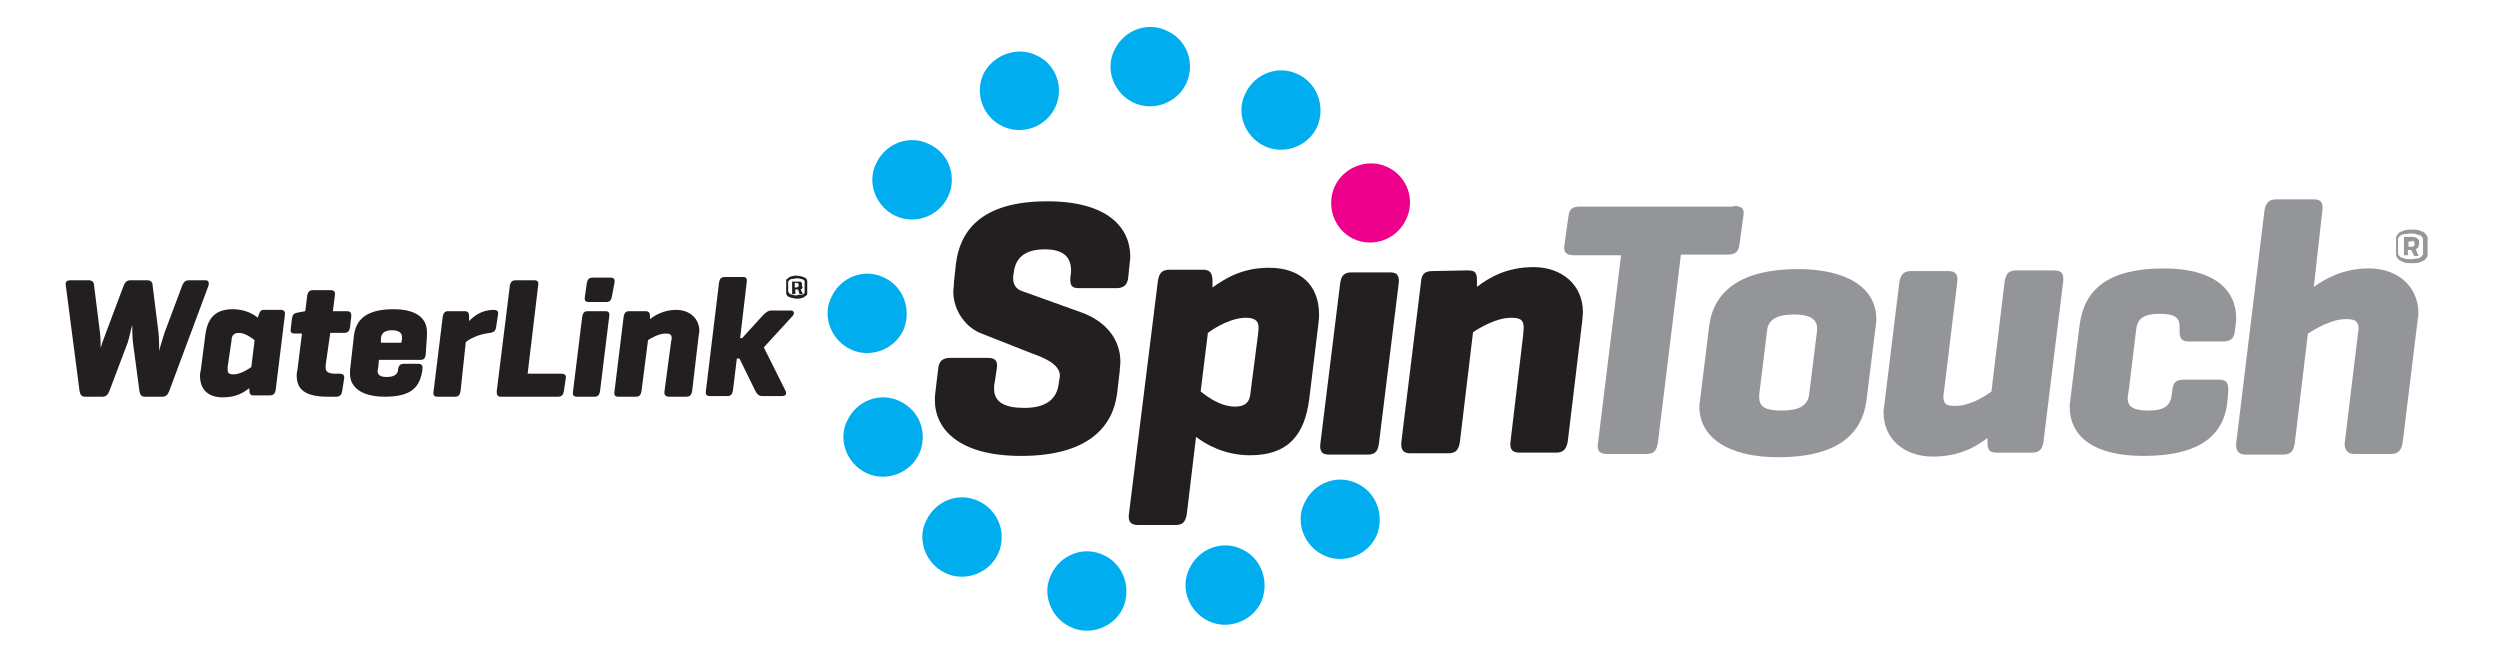
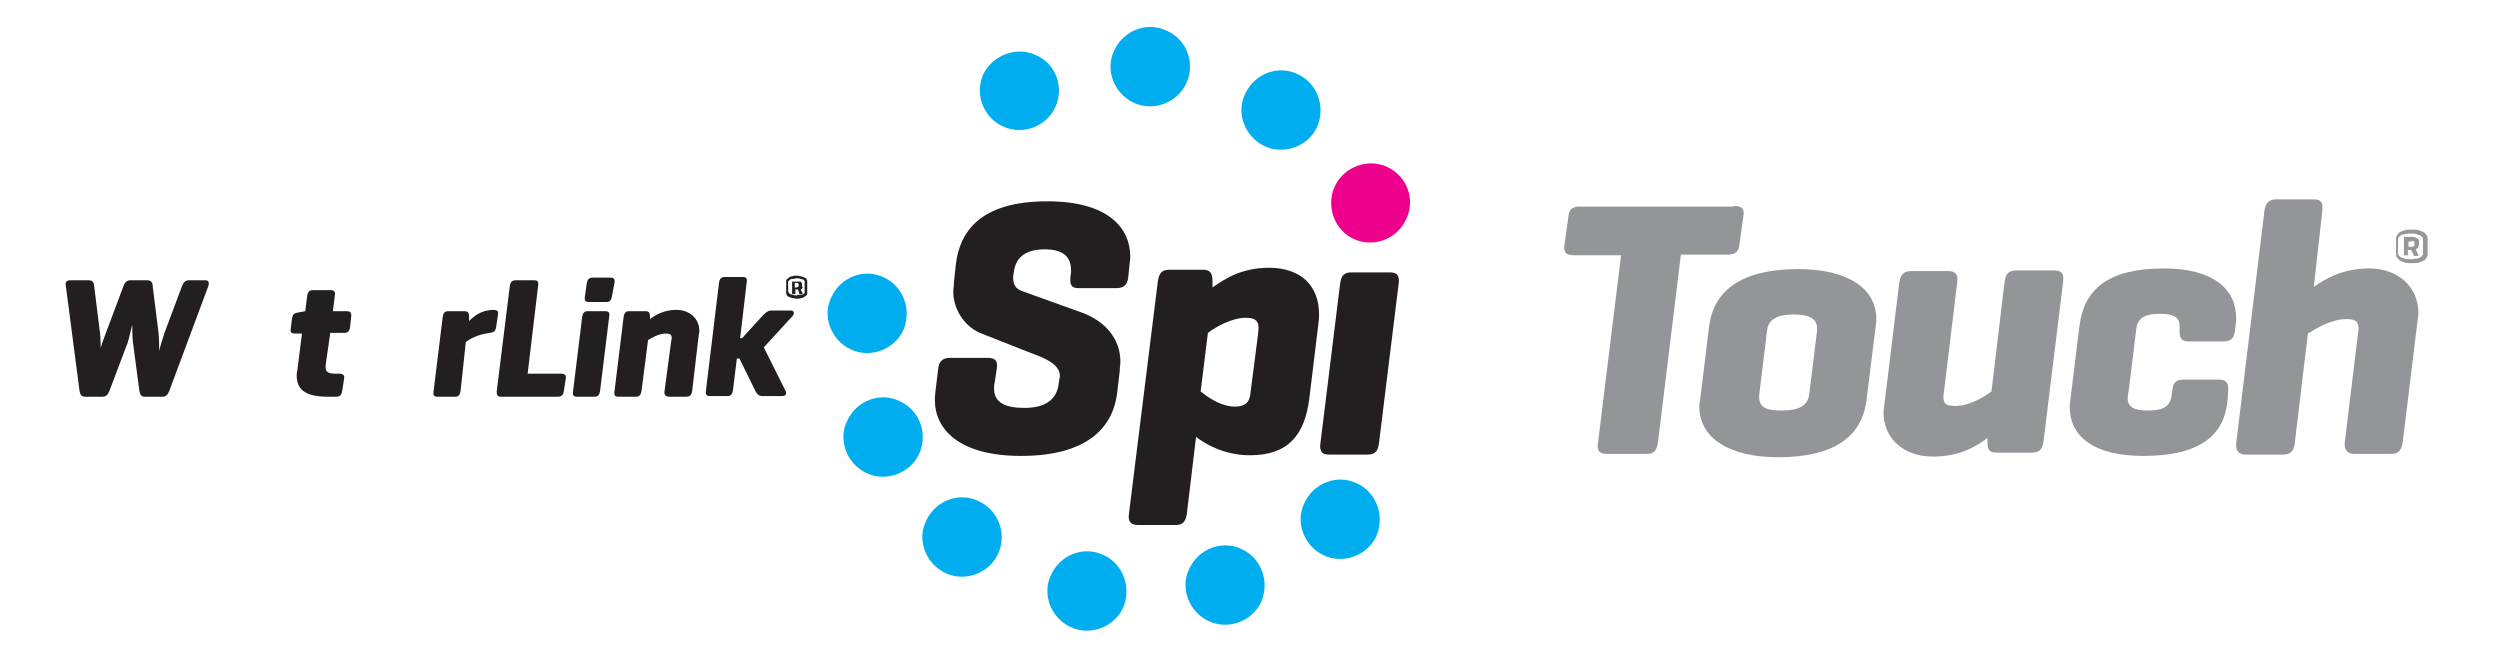
<svg xmlns="http://www.w3.org/2000/svg" version="1.1" id="Layer_1_1_" x="0px" y="0px" viewBox="0 0 380 100" style="enable-background:new 0 0 380 100;" xml:space="preserve">
  <style type="text/css">
	.st0{fill:#939598;}
	.st1{fill:#231F20;}
	.st2{fill:#969898;}
	.st3{fill:#EC008C;}
	.st4{fill:#00AEEF;}
</style>
  <g>
    <path class="st0" d="M263.5,31.3c1.2,0,1.7,0.4,1.5,1.5l-0.6,4.3c-0.1,1.2-0.7,1.6-1.8,1.6h-7.1L252,67.3c-0.2,1.2-0.6,1.7-1.7,1.7   h-6c-1.2,0-1.6-0.5-1.4-1.7l3.5-28.5h-7.1c-1.2,0-1.7-0.4-1.5-1.6l0.6-4.3c0.1-1.2,0.7-1.5,1.8-1.5h23.3V31.3z" />
    <path class="st0" d="M259.8,49.5c0.7-5.3,4.9-8.6,13.5-8.6c7.5,0,11.9,2.9,11.9,7.6c0,0.3,0,0.5-0.1,1.1l-1.4,11.3   c-0.7,5.3-4.7,8.6-13.4,8.6c-7.6,0-12-3-12-7.7c0-0.2,0-0.4,0.1-0.9L259.8,49.5z M276.2,50.2v-0.3c0-1.7-1.7-2.1-3.5-2.1   c-2.3,0-3.9,0.6-4.1,2.4l-1.2,9.8v0.4c0,1.7,1.4,2,3.5,2c2.3,0,3.9-0.6,4.1-2.5L276.2,50.2z" />
    <path class="st0" d="M302.2,66.5c-1.6,1.2-4.1,2.9-8.4,2.9c-4.5,0-7.5-2.8-7.5-6.7c0-0.2,0-0.5,0.1-1l2.3-18.8   c0.2-1.2,0.7-1.7,1.8-1.7h5.6c0.9,0,1.6,0.3,1.4,1.7l-2,16.5c-0.1,0.5-0.1,0.8-0.1,0.9c0,1.1,0.4,1.4,1.8,1.4   c2.1,0,4.3-1.3,5.5-2.2l2-16.7c0.2-1.2,0.6-1.7,1.8-1.7h5.7c1.3,0,1.5,0.6,1.4,1.7l-3,24.4c-0.2,1.2-0.7,1.6-1.8,1.6h-5.3   c-1.1,0-1.4-0.4-1.4-1.6v-0.7H302.2z" />
    <path class="st0" d="M339.9,48.4c0,0.3,0,0.4-0.1,1.2l-0.1,0.7c-0.1,1.2-0.7,1.6-1.8,1.6h-5.2c-1.1,0-1.4-0.5-1.4-1.5v-0.8   c0-1.4-0.9-1.9-3-1.9c-2.3,0-3.4,0.6-3.6,2.4l-1.1,9c-0.1,0.8-0.2,1.2-0.2,1.4c0,1.4,1,1.9,3.1,1.9c2.3,0,3.4-0.6,3.6-2.4l0.1-0.7   c0.1-1.2,0.6-1.6,1.8-1.6h5.3c1.3,0,1.4,0.7,1.4,1.6l-0.1,1.4c-0.4,5.3-4,8.6-12.8,8.6c-7.5,0-11.2-2.9-11.2-7.5   c0-0.2,0-0.4,0.1-1.1l1.4-11.3c0.7-5.3,4.2-8.6,12.8-8.6C336.5,40.8,339.9,44,339.9,48.4z" />
    <path class="st0" d="M351.7,43.6c1.7-1.2,4.4-2.8,8.4-2.8c4.4,0,7.5,2.8,7.5,6.8c0,0.2,0,0.4-0.1,0.9l-2.3,18.8   c-0.2,1.2-0.7,1.7-1.8,1.7h-5.6c-0.9,0-1.5-0.6-1.4-1.7l2-16.5c0.1-0.6,0.1-0.7,0.1-0.8c0-1.1-0.4-1.5-1.9-1.5   c-2.2,0-4.5,1.4-5.8,2.2l-2,16.7c-0.2,1.2-0.6,1.7-1.8,1.7h-5.7c-1,0-1.5-0.6-1.4-1.7l4.3-35.4c0.2-1.2,0.7-1.7,1.8-1.7h5.7   c1.2,0,1.4,0.6,1.3,1.7L351.7,43.6z" />
  </g>
  <path class="st1" d="M212.6,43.1c0.1-0.6,0-1-0.2-1.3s-0.6-0.4-1.2-0.4h-5.7c-0.6,0-1,0.1-1.3,0.4c-0.3,0.3-0.4,0.7-0.5,1.3l-3,24.3  c-0.1,0.6,0,1,0.2,1.3s0.6,0.4,1.2,0.4h5.7c0.6,0,1-0.1,1.3-0.4s0.4-0.7,0.5-1.3L212.6,43.1L212.6,43.1z" />
  <path class="st2" d="M369,36.5c0-0.1,0-0.3,0-0.4c0-0.1-0.1-0.3-0.2-0.4c-0.1-0.1-0.2-0.3-0.4-0.4c-0.2-0.1-0.4-0.2-0.7-0.3  c-0.3-0.1-0.7-0.1-1.1-0.1c-0.4,0-0.8,0-1.1,0.1c-0.3,0.1-0.5,0.2-0.7,0.3c-0.2,0.1-0.3,0.2-0.4,0.4c-0.1,0.1-0.2,0.3-0.2,0.4  c0,0.1,0,0.3,0,0.4v1.9c0,0.1,0,0.3,0,0.4c0,0.1,0.1,0.3,0.2,0.4c0.1,0.1,0.2,0.3,0.4,0.4c0.2,0.1,0.4,0.2,0.7,0.3  c0.3,0.1,0.7,0.1,1.1,0.1c0.4,0,0.8,0,1.1-0.1c0.3-0.1,0.5-0.2,0.7-0.3c0.2-0.1,0.3-0.2,0.4-0.4c0.1-0.1,0.2-0.3,0.2-0.4  c0-0.1,0-0.3,0-0.4V36.5L369,36.5z M368.3,38.5c0,0.1,0,0.2-0.1,0.3c-0.1,0.1-0.1,0.2-0.3,0.3c-0.1,0.1-0.3,0.2-0.6,0.2  c-0.2,0-0.5,0.1-0.9,0.1c-0.4,0-0.7,0-0.9-0.1c-0.2-0.1-0.4-0.1-0.6-0.2c-0.1-0.1-0.2-0.2-0.3-0.3c-0.1-0.1-0.1-0.2-0.1-0.3v-2.1  c0-0.1,0-0.2,0.1-0.3c0.1-0.1,0.1-0.2,0.3-0.3c0.1-0.1,0.3-0.2,0.6-0.2c0.2,0,0.5-0.1,0.9-0.1c0.4,0,0.7,0,0.9,0.1  c0.2,0.1,0.4,0.1,0.6,0.2s0.2,0.2,0.3,0.3c0.1,0.1,0.1,0.2,0.1,0.3V38.5L368.3,38.5z M367.7,37.1v-0.2c0-0.1,0-0.2,0-0.3  c0-0.1-0.1-0.2-0.2-0.3c-0.1-0.1-0.2-0.1-0.3-0.2c-0.1,0-0.3-0.1-0.6-0.1h-1.1c0,0-0.1,0-0.1,0c0,0,0,0.1,0,0.1v2.6c0,0,0,0.1,0,0.1  c0,0,0.1,0,0.1,0h0.4c0.1,0,0.1,0,0.1,0c0,0,0-0.1,0-0.1V38h0.5l0.4,0.8c0,0,0,0.1,0.1,0.1c0,0,0,0,0.1,0h0.4c0.1,0,0.1,0,0.1,0  c0,0,0-0.1,0-0.1l-0.4-0.9c0.1-0.1,0.2-0.1,0.3-0.2c0.1-0.1,0.1-0.2,0.1-0.3C367.7,37.3,367.7,37.2,367.7,37.1L367.7,37.1z   M366.6,36.6c0.1,0,0.3,0,0.3,0.1c0.1,0.1,0.1,0.1,0.1,0.3v0.2c0,0.1,0,0.2-0.1,0.2c-0.1,0.1-0.2,0.1-0.3,0.1h-0.5v-0.8H366.6  L366.6,36.6z" />
  <path class="st1" d="M122.7,43c0-0.1,0-0.2,0-0.3s-0.1-0.2-0.1-0.3c-0.1-0.1-0.2-0.2-0.3-0.2c-0.1-0.1-0.3-0.1-0.5-0.2  c-0.2,0-0.4-0.1-0.7-0.1c-0.3,0-0.5,0-0.7,0.1c-0.2,0-0.4,0.1-0.5,0.2c-0.1,0.1-0.2,0.2-0.3,0.2c-0.1,0.1-0.1,0.2-0.1,0.3  s0,0.2,0,0.3v1.3c0,0.1,0,0.2,0,0.3s0.1,0.2,0.1,0.3c0.1,0.1,0.2,0.2,0.3,0.2c0.1,0.1,0.3,0.1,0.5,0.2c0.2,0,0.4,0.1,0.7,0.1  c0.3,0,0.5,0,0.7-0.1c0.2,0,0.4-0.1,0.5-0.2c0.1-0.1,0.2-0.2,0.3-0.2c0.1-0.1,0.1-0.2,0.1-0.3s0-0.2,0-0.3V43L122.7,43z M122.3,44.3  c0,0.1,0,0.2,0,0.2c0,0.1-0.1,0.1-0.2,0.2c-0.1,0.1-0.2,0.1-0.4,0.1c-0.2,0-0.4,0-0.6,0.1c-0.2,0-0.4,0-0.6-0.1  c-0.2,0-0.3-0.1-0.4-0.1c-0.1-0.1-0.1-0.1-0.2-0.2c0-0.1-0.1-0.1-0.1-0.2v-1.4c0-0.1,0-0.2,0.1-0.2c0-0.1,0.1-0.1,0.2-0.2  c0.1-0.1,0.2-0.1,0.4-0.1c0.2,0,0.4-0.1,0.6-0.1s0.4,0,0.6,0.1c0.2,0,0.3,0.1,0.4,0.1c0.1,0.1,0.1,0.1,0.2,0.2c0,0.1,0.1,0.1,0,0.2  V44.3L122.3,44.3z M121.9,43.4L121.9,43.4c0-0.2,0-0.2,0-0.3c0-0.1-0.1-0.1-0.1-0.2c-0.1-0.1-0.1-0.1-0.2-0.1s-0.2,0-0.4,0h-0.7  h-0.1c0,0,0,0,0,0.1v1.7v0.1c0,0,0,0,0.1,0h0.3h0.1c0,0,0,0,0-0.1V44h0.4l0.2,0.6v0.1c0,0,0,0,0.1,0h0.3h0.1c0,0,0,0,0-0.1l-0.3-0.6  c0.1,0,0.1-0.1,0.2-0.1c0-0.1,0.1-0.1,0.1-0.2C121.9,43.5,121.9,43.4,121.9,43.4L121.9,43.4z M121.1,43c0.1,0,0.2,0,0.2,0.1  c0.1,0,0.1,0.1,0.1,0.2v0.1c0,0.1,0,0.1-0.1,0.2c-0.1,0-0.1,0.1-0.2,0.1h-0.3V43H121.1L121.1,43z" />
  <g>
    <path class="st1" d="M24.1,50.6c0.1,0.9,0.1,2.8,0.1,2.8c0-0.2,0.4-1.6,0.8-2.8l2.7-7.2c0.2-0.5,0.5-0.8,1-0.8h2.5   c0.5,0,0.6,0.3,0.5,0.8l-6,16.1c-0.2,0.5-0.5,0.8-1,0.8H22c-0.5,0-0.7-0.3-0.8-0.8l-1-7.5c-0.1-0.7-0.1-2.6-0.1-2.6   c-0.1,0.2-0.4,1.8-0.7,2.7l-2.8,7.4c-0.2,0.5-0.5,0.8-1,0.8h-2.7c-0.5,0-0.7-0.3-0.8-0.8L10,43.4c-0.1-0.5,0.1-0.8,0.7-0.8h2.8   c0.5,0,0.8,0.3,0.8,0.8l0.9,7.2c0.1,0.8,0.1,2.2,0.1,2.3c0-0.1,0.4-1.3,0.8-2.3l2.7-7.2c0.2-0.5,0.5-0.8,1-0.8h2.6   c0.5,0,0.8,0.3,0.8,0.8L24.1,50.6z" />
-     <path class="st1" d="M37.9,59c-0.8,0.6-1.9,1.4-4,1.4c-2.3,0-3.5-1.2-3.5-3.3c0-0.2,0-0.4,0.1-0.7l0.7-5.4c0.3-2.5,1.4-4,4.2-4   c1.9,0,3.2,0.8,3.8,1.3l0.1-0.4c0.2-0.5,0.3-0.8,0.8-0.8h2.6c0.4,0,0.7,0.2,0.6,0.8l-1.4,11.4c-0.1,0.5-0.3,0.8-0.9,0.8h-2.5   c-0.4,0-0.6-0.2-0.6-0.8C37.9,59.3,37.9,59,37.9,59z M34.6,55.8c0,0.2,0,0.3,0,0.4c0,0.4,0.1,0.7,0.9,0.7c1,0,2.1-0.7,2.7-1.1   l0.5-4.1c-0.5-0.4-1.5-1.1-2.4-1.1s-1.1,0.6-1.1,1.1L34.6,55.8z" />
    <path class="st1" d="M49.5,55.5c0,0.2,0,0.3,0,0.4c0,0.6,0.4,0.9,1.5,0.9h0.6c0.6,0,0.8,0.3,0.7,0.8L52,59.5   c-0.1,0.5-0.3,0.8-0.9,0.8h-1.3c-3.4,0-4.7-1.1-4.7-3.2c0-0.3,0-0.5,0.1-0.8l0.7-5.6h-1.1c-0.6,0-0.7-0.3-0.6-0.8l0.2-1.6   c0.1-0.5,0.3-0.7,0.9-0.8l1.1-0.2l0,0l0.3-2.4c0.1-0.5,0.3-0.8,0.9-0.8h2.7c0.5,0,0.7,0.3,0.6,0.8l-0.3,2.4h2.1   c0.6,0,0.7,0.3,0.7,0.7l-0.2,1.8c-0.1,0.5-0.3,0.8-0.9,0.8h-2.1L49.5,55.5z" />
-     <path class="st1" d="M64.7,54c-0.1,0.5-0.3,0.7-0.8,0.7h-6.3l-0.1,1.1c-0.1,0.4-0.1,0.6-0.1,0.6c0,0.6,0.4,0.9,1.4,0.9   c1.1,0,1.6-0.4,1.7-1v-0.2c0.1-0.5,0.3-0.8,0.9-0.8h2.2c0.5,0,0.7,0.3,0.6,0.8v0.2c-0.4,2.5-1.6,4-5.7,4c-3.5,0-5.3-1.4-5.3-3.5   c0-0.2,0-0.2,0-0.5l0.6-5.3c0.3-2.5,2-4,6-4c3.4,0,5.1,1.3,5.1,3.5c0,0.2,0,0.4,0,0.5L64.7,54z M57.9,52.1H61l0.1-0.5   c0-0.1,0-0.4,0-0.4c0-0.6-0.5-1-1.5-1c-1.1,0-1.6,0.4-1.7,1.2L57.9,52.1z" />
    <path class="st1" d="M75.7,47.8l-0.3,2c-0.1,0.5-0.3,0.7-0.9,0.8c-1.8,0.2-3.1,0.9-3.7,1.4L70,59.5c-0.1,0.5-0.3,0.8-0.8,0.8h-2.7   c-0.5,0-0.7-0.2-0.6-0.8l1.4-11.4c0.1-0.5,0.3-0.8,0.8-0.8h2.5c0.5,0,0.7,0.2,0.7,0.8v0.7c0.7-0.7,1.8-1.7,3.8-1.7   C75.5,47.1,75.8,47.3,75.7,47.8z" />
    <path class="st1" d="M80.2,56.8h5.1c0.5,0,0.8,0.2,0.7,0.7l-0.3,2c-0.1,0.5-0.3,0.8-0.9,0.8h-8.7c-0.5,0-0.6-0.3-0.6-0.8l2-16.1   c0.1-0.5,0.3-0.8,0.9-0.8h2.8c0.5,0,0.7,0.2,0.6,0.8L80.2,56.8z" />
    <path class="st1" d="M91.2,59.5c-0.1,0.5-0.3,0.8-0.8,0.8h-2.7c-0.5,0-0.7-0.2-0.6-0.8l1.4-11.4c0.1-0.5,0.3-0.8,0.8-0.8H92   c0.5,0,0.7,0.2,0.6,0.8L91.2,59.5z M93,45.1c-0.1,0.5-0.3,0.8-0.8,0.8h-2.7c-0.5,0-0.7-0.2-0.6-0.8l0.3-2.1   c0.1-0.5,0.3-0.8,0.9-0.8h2.7c0.5,0,0.7,0.2,0.6,0.8L93,45.1z" />
    <path class="st1" d="M98.1,47.3c0.5,0,0.7,0.2,0.7,0.8v0.4c0.8-0.6,2.1-1.4,4-1.4c2,0,3.5,1.3,3.5,3.2c0,0.1,0,0.2-0.1,0.7l-1,8.5   c-0.1,0.5-0.3,0.8-0.9,0.8h-2.6c-0.4,0-0.8-0.2-0.7-0.8l1-7.5c0.1-0.5,0.1-0.5,0.1-0.6c0-0.5-0.2-0.7-0.9-0.7c-1,0-2.1,0.6-2.7,1   l-1,7.8c-0.1,0.5-0.3,0.8-0.8,0.8H94c-0.5,0-0.7-0.2-0.6-0.8l1.4-11.4c0.1-0.5,0.3-0.8,0.8-0.8H98.1z" />
    <path class="st1" d="M115.8,60.2c-0.5,0-0.8-0.4-1-0.8l-2.4-4.9H112l-0.6,4.9c-0.1,0.5-0.3,0.8-0.8,0.8h-2.7   c-0.5,0-0.7-0.2-0.6-0.8l2-16.5c0.1-0.5,0.3-0.8,0.9-0.8h2.7c0.5,0,0.7,0.2,0.6,0.8l-1,8.5h0.3l3.1-3.4c0.4-0.4,0.8-0.8,1.3-0.8h3   c0.5,0,0.6,0.4,0.3,0.8l-4.4,4.8l3.3,6.6c0.2,0.4,0.1,0.8-0.5,0.8C118.9,60.2,115.8,60.2,115.8,60.2z" />
  </g>
  <g>
-     <path class="st1" d="M223.1,41.1c1.2,0,1.4,0.4,1.4,1.6v0.9c1.7-1.3,4.4-3,8.6-3c4.4,0,7.5,2.8,7.5,6.8c0,0.2,0,0.4-0.1,1.4   l-2.2,18.3c-0.2,1.2-0.7,1.7-1.8,1.7H231c-0.9,0-1.6-0.3-1.4-1.7l1.9-16c0.1-1,0.1-1.2,0.1-1.3c0-1.1-0.4-1.5-1.9-1.5   c-2.2,0-4.6,1.4-5.8,2.2l-2,16.7c-0.2,1.2-0.6,1.7-1.8,1.7h-5.7c-1,0-1.5-0.4-1.4-1.7l3-24.4c0.1-1.2,0.6-1.6,1.8-1.6L223.1,41.1   L223.1,41.1z" />
-   </g>
+     </g>
  <g>
    <path class="st1" d="M162.8,41.4v-0.3c0-2.3-1.5-3.2-4-3.2s-4.4,0.9-4.7,3.5L154,42v0.3c0,1.4,0.9,1.8,1.5,2l8.9,3.2   c3.6,1.3,5.9,4,5.9,7.5c0,0.4-0.1,0.8-0.1,1.4l-0.4,3.4c-0.6,4.8-4.1,9.5-14.6,9.5c-9.5,0-13.1-4.1-13.1-8.5c0-0.3,0-0.6,0.1-1.4   l0.4-3.3c0.1-1.2,0.7-1.7,1.8-1.7h5.8c1.2,0,1.5,0.6,1.3,1.7l-0.3,2c-0.1,0.4-0.1,0.7-0.1,1c0,2.2,1.9,2.9,4.6,2.9   c2.7,0,4.8-0.9,5.2-3.5l0.1-0.7c0.1-0.4,0.1-0.6,0.1-0.7c0-1.8-2.6-2.8-4.3-3.4l-7.6-3c-2.2-0.8-4.3-3.3-4.3-6.4   c0-0.3,0.1-0.8,0.1-1.4l0.3-2.8c0.6-4.8,3.6-9.5,13.9-9.5c9.3,0,12.6,4.1,12.6,8.4c0,0.2,0,0.4-0.1,1.1l-0.2,2   c-0.1,1.2-0.7,1.7-1.8,1.7H164c-1.1,0-1.4-0.4-1.3-1.7L162.8,41.4z" />
    <path class="st1" d="M184.3,42.8v0.9c1.7-1.2,4.3-3,8.6-3c4.8,0,7.6,2.7,7.6,7.1c0,0.3,0,0.6-0.1,1.4L199,60.7   c-0.7,5.3-3.1,8.5-9,8.5c-3.9,0-6.8-1.7-8.2-2.8l-1.4,11.7c-0.2,1.2-0.6,1.7-1.7,1.7H173c-0.9,0-1.6-0.3-1.4-1.7l4.4-35.4   c0.2-1.2,0.6-1.7,1.8-1.7h5.3C184,41.1,184.3,41.6,184.3,42.8z M191.2,51c0.1-0.9,0.1-1.1,0.1-1.2c0-0.8-0.3-1.5-1.9-1.5   c-2.2,0-4.6,1.4-5.8,2.3l-1.1,8.9c1,0.8,3,2.3,5.2,2.3c2.1,0,2.3-1.2,2.4-2.3L191.2,51z" />
  </g>
  <g id="Layer_2_1_">
    <g>
      <path class="st3" d="M210.9,25.4c-2.9-1.4-6.6-0.1-8,2.9s-0.1,6.6,2.8,8c3,1.4,6.6,0.1,8-2.9C215.2,30.4,213.9,26.8,210.9,25.4z" />
      <path class="st4" d="M157.5,8.4c-2.9-1.4-6.5-0.1-8,2.8c-1.4,3-0.1,6.6,2.9,8c3,1.4,6.6,0.1,8-2.9C161.8,13.3,160.5,9.7,157.5,8.4    z" />
      <path class="st4" d="M197.3,11.3c-3-1.5-6.6-0.1-8,2.9c-1.5,2.9-0.1,6.6,2.9,8c2.9,1.4,6.6,0.1,8-2.9    C201.5,16.3,200.3,12.7,197.3,11.3z" />
-       <path class="st4" d="M141.2,21.9c-3-1.5-6.6-0.1-8,2.9c-1.5,2.9-0.1,6.6,2.9,8c2.9,1.4,6.6,0.1,8-2.9    C145.5,26.9,144.3,23.3,141.2,21.9z" />
      <path class="st4" d="M134.4,42.2c-3-1.5-6.6-0.1-8,2.9c-1.5,2.9-0.1,6.6,2.9,8c2.9,1.4,6.6,0.1,8-2.9    C138.6,47.2,137.4,43.6,134.4,42.2z" />
      <path class="st4" d="M136.8,61c-3-1.5-6.6-0.1-8,2.9c-1.5,2.9-0.1,6.6,2.9,8c2.9,1.4,6.6,0.1,8-2.9    C141.1,65.9,139.8,62.4,136.8,61z" />
      <path class="st4" d="M167.8,84.4c-3-1.5-6.6-0.1-8,2.9c-1.5,2.9-0.1,6.6,2.9,8c2.9,1.4,6.6,0.1,8-2.9    C172,89.4,170.8,85.8,167.8,84.4z" />
      <path class="st4" d="M148.8,76.2c-3-1.5-6.6-0.1-8,2.9c-1.5,2.9-0.1,6.6,2.9,8c2.9,1.4,6.6,0.1,8-2.9    C153.1,81.2,151.8,77.6,148.8,76.2z" />
      <path class="st4" d="M177.4,4.7c-3-1.5-6.6-0.1-8,2.9c-1.5,2.9-0.1,6.6,2.9,8c2.9,1.4,6.6,0.1,8-2.9    C181.7,9.7,180.5,6.1,177.4,4.7z" />
      <path class="st4" d="M206.3,73.5c-3-1.5-6.6-0.1-8,2.9c-1.5,2.9-0.1,6.6,2.9,8c2.9,1.4,6.6,0.1,8-2.9    C210.5,78.5,209.3,74.9,206.3,73.5z" />
      <path class="st4" d="M188.8,83.5c-3-1.5-6.6-0.1-8,2.9c-1.5,2.9-0.1,6.6,2.9,8c2.9,1.4,6.6,0.1,8-2.9    C193,88.5,191.8,84.9,188.8,83.5z" />
    </g>
  </g>
</svg>